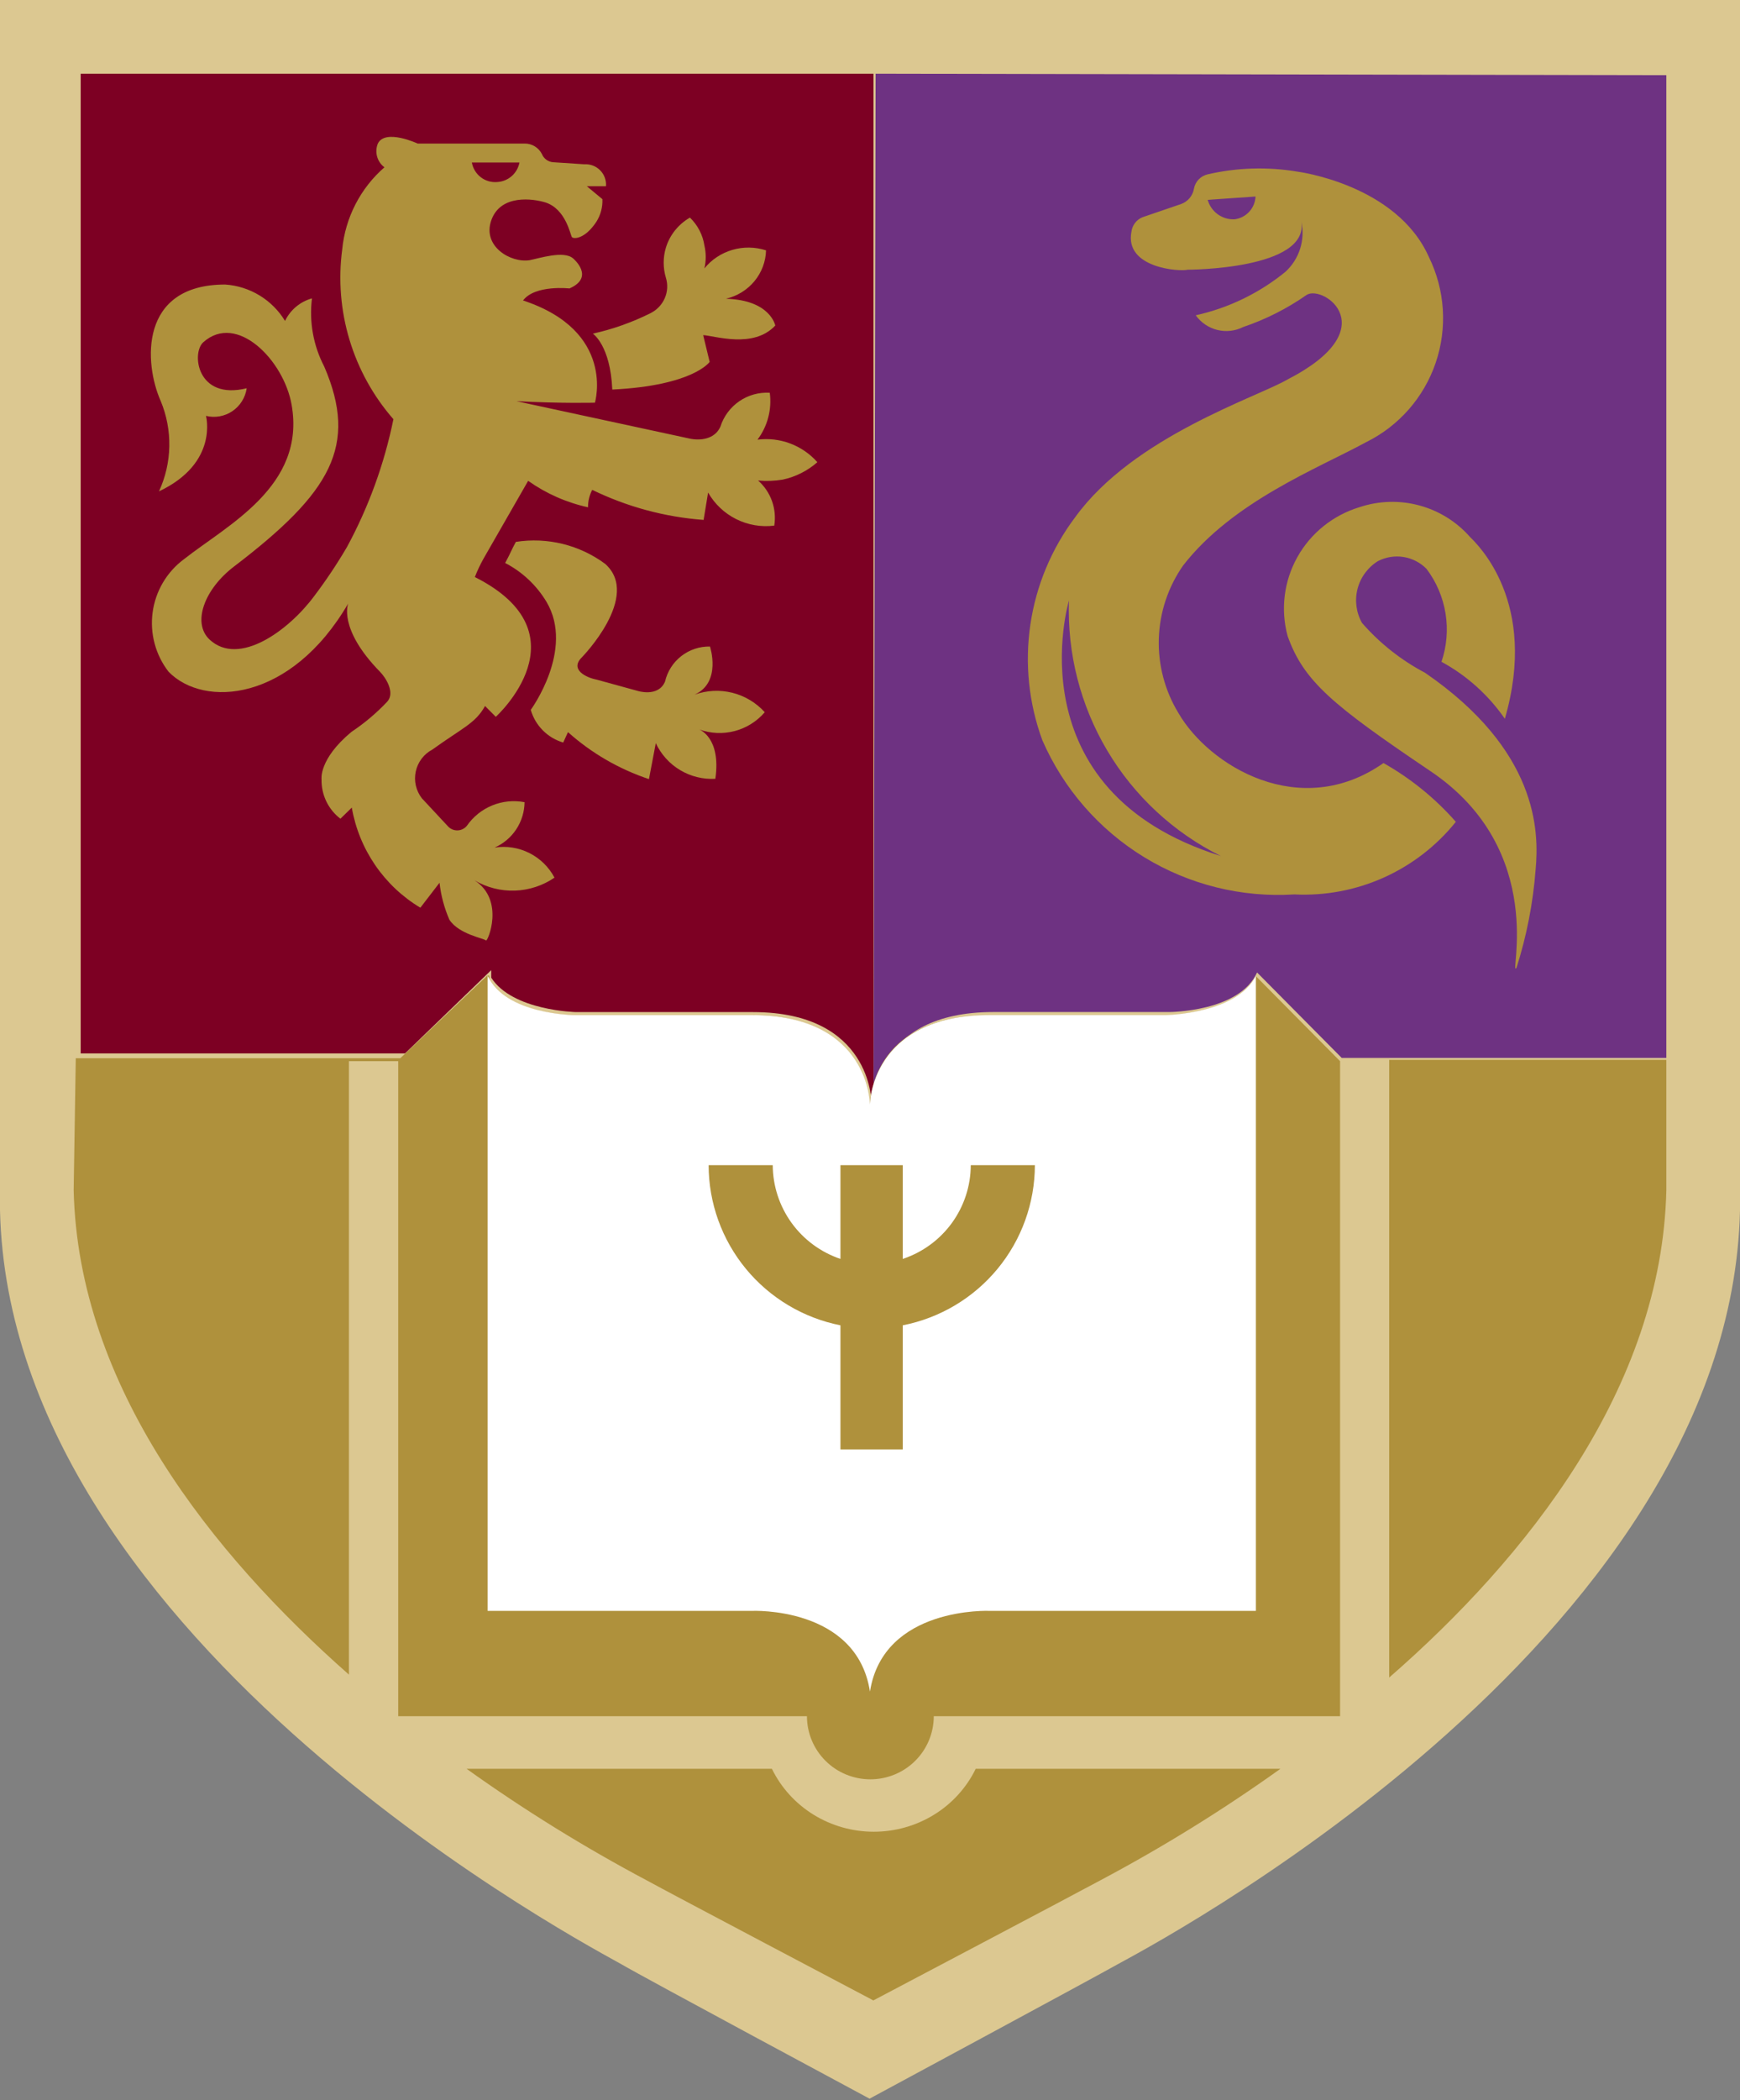
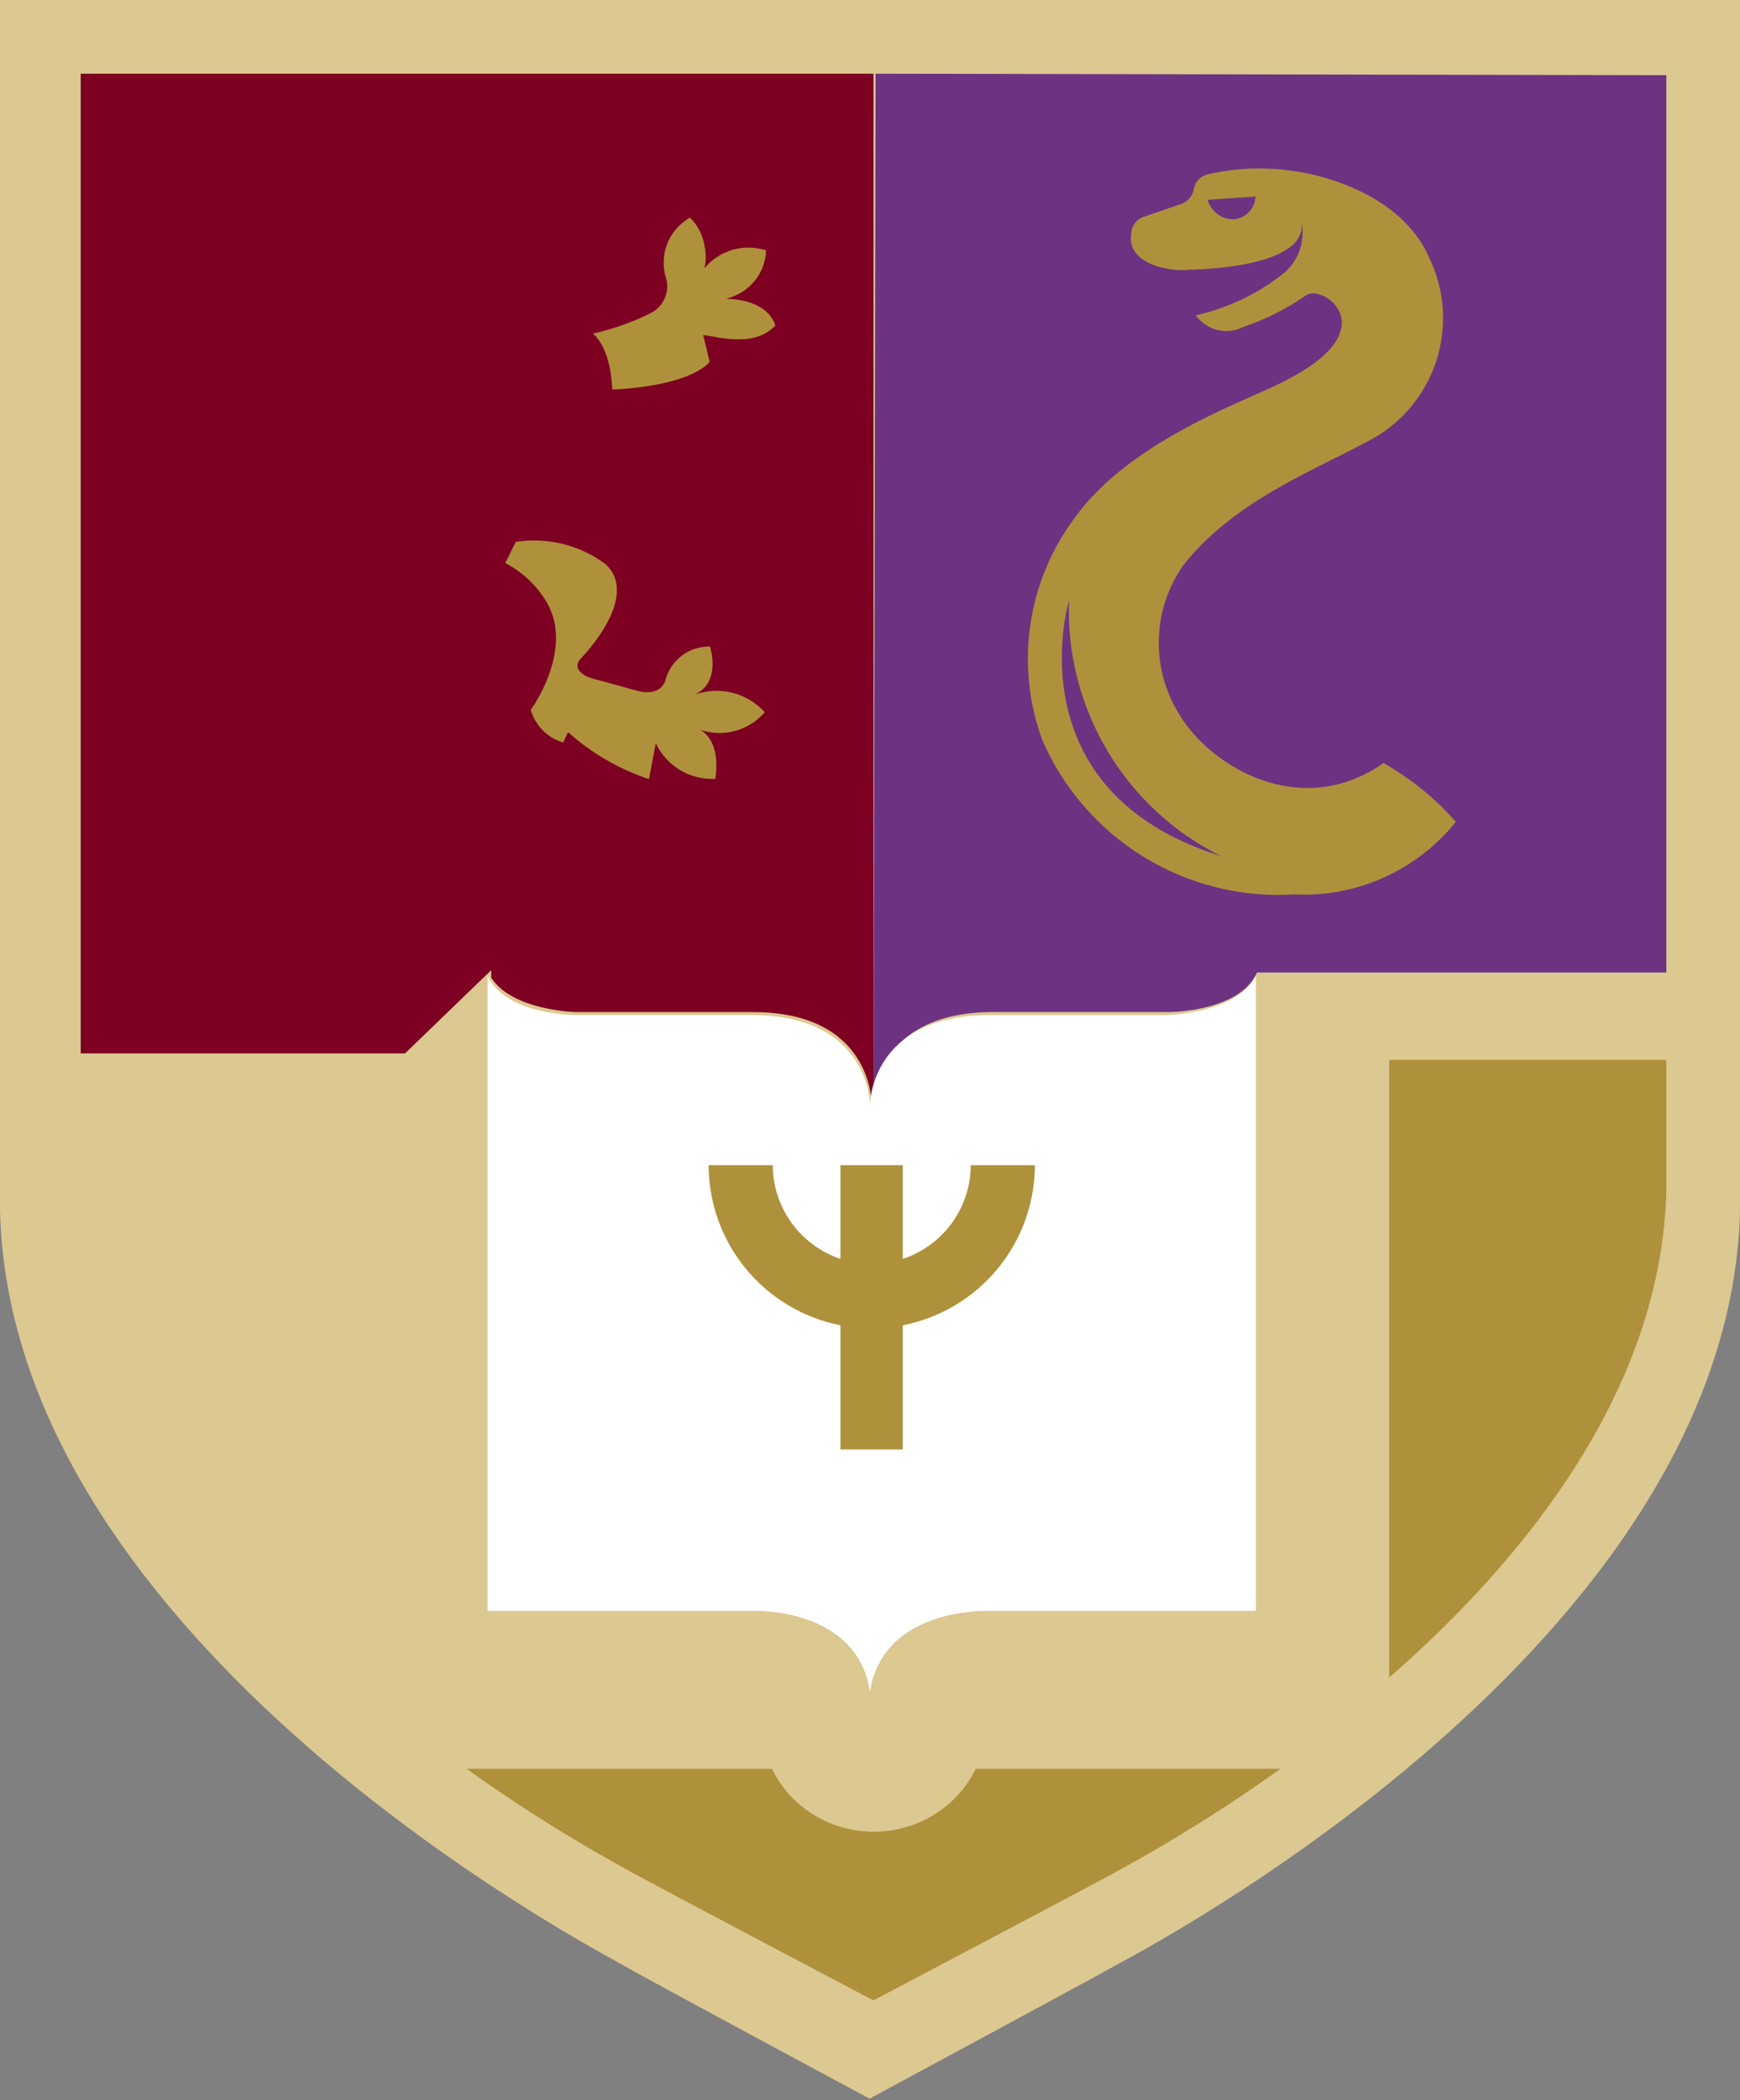
<svg xmlns="http://www.w3.org/2000/svg" width="1216" height="1467" viewBox="0 0 1216 1467" fill="none">
  <rect x="0" y="0" width="1216" height="1467" fill="#808080" stroke="none" />
  <g clip-path="url(#clip0_383_36981)">
    <path d="M608.314 0H0V845.5C7.132 1149.81 419.527 1363.44 434.421 1372.24C449.314 1381.03 607.686 1466.06 607.686 1466.06C607.686 1466.06 765.428 1381.03 780.949 1372.24C796.473 1363.44 1209.08 1149.81 1216 845.5V0H608.314Z" fill="#DCC891" />
-     <path d="M611.915 51.483L610.452 769.806C610.452 769.806 610.452 706.978 694.084 706.978H817.025C817.025 706.978 866.157 706.978 878.494 679.334L937.664 739.021H1164.52V52.531L611.915 51.483Z" fill="#6E3282" />
+     <path d="M611.915 51.483L610.452 769.806C610.452 769.806 610.452 706.978 694.084 706.978H817.025C817.025 706.978 866.157 706.978 878.494 679.334H1164.52V52.531L611.915 51.483Z" fill="#6E3282" />
    <path d="M343.282 678.341V682.945C358.186 706.179 402.677 707.015 402.677 707.015H526.293C608.983 707.015 608.983 769.806 608.983 769.806C609.103 766.344 609.596 762.907 610.452 759.551V51.483H56.387V735.9H283.051L343.282 677.714V678.341Z" fill="#7D0023" />
    <path d="M970.839 740.387V1171.87C1066.94 1088.13 1161.37 969.633 1164.52 831.457V740.387H970.839Z" fill="#AF913C" />
-     <path d="M243.864 741.304H278.307V1198.88H563.937C563.937 1204.67 565.085 1210.4 567.311 1215.75C569.537 1221.1 572.802 1225.96 576.916 1230.06C581.032 1234.15 585.916 1237.4 591.292 1239.61C596.671 1241.83 602.432 1242.97 608.253 1242.97C614.073 1242.97 619.834 1241.83 625.21 1239.61C630.587 1237.4 635.473 1234.15 639.587 1230.06C643.703 1225.96 646.966 1221.1 649.195 1215.75C651.421 1210.4 652.565 1204.67 652.565 1198.88H936.516V741.304L877.501 681.757C864.27 708.501 814.494 709.337 814.494 709.337H691.002C627.993 709.337 613.293 744.02 609.302 761.571C608.444 764.923 607.951 768.355 607.831 771.809C607.831 771.809 607.831 709.129 525.084 709.129H401.381C401.381 709.129 356.857 709.129 341.944 685.101V681.548H340.475L279.778 739.215H52.954L51.484 831.357C54.634 968.63 148.304 1085.64 243.864 1169.84V741.304Z" fill="#AF913C" />
    <path d="M681.889 1235.61C675.481 1248.77 665.39 1259.89 652.781 1267.67C640.175 1275.45 625.571 1279.58 610.662 1279.58C595.752 1279.58 581.147 1275.45 568.541 1267.67C555.935 1259.89 545.842 1248.77 539.433 1235.61H326.064C366.195 1264.31 408.25 1290.35 451.945 1313.54C466.002 1321.34 610.346 1397.42 610.346 1397.42C610.346 1397.42 754.69 1321.34 768.958 1313.54C812.653 1290.35 854.708 1264.31 894.839 1235.61H681.889Z" fill="#AF913C" />
    <path d="M877.677 681.548C864.485 708.278 814.857 709.112 814.857 709.112H691.73C607.971 709.112 607.971 771.76 607.971 771.76C607.971 771.76 607.971 709.112 525.466 709.112H402.128C402.128 709.112 353.128 709.112 340.774 681.548V1125.3H525.466C525.466 1125.3 598.755 1121.95 607.971 1181.68C617.392 1121.95 691.73 1125.3 691.73 1125.3H877.677V681.548Z" fill="white" />
-     <path d="M995.897 469.974C979.167 461.166 964.227 449.354 951.834 435.139C947.767 427.91 946.649 419.407 948.708 411.383C950.768 403.362 955.847 396.426 962.901 392.011C968.402 389.147 974.688 388.125 980.822 389.096C986.956 390.066 992.609 392.979 996.941 397.402C1003.84 406.571 1008.4 417.27 1010.22 428.574C1012.04 439.878 1011.07 451.455 1007.38 462.303C1025.09 471.936 1040.25 485.574 1051.66 502.115C1075.26 420.832 1032.65 380.397 1027.22 375.006C1017.87 364.393 1005.56 356.761 991.849 353.072C978.138 349.382 963.636 349.799 950.162 354.27C931.655 359.858 916.058 372.368 906.666 389.159C897.274 405.953 894.824 425.71 899.833 444.264C911.11 475.988 931.368 492.576 999.239 538.401C1082.77 594.18 1053.95 684.589 1059.8 676.086C1066.91 653.796 1071.39 630.766 1073.17 607.451C1075.67 580.287 1074.63 524.096 995.897 469.974Z" fill="#AF913C" />
    <path d="M966.855 533.042C908.56 573.893 844.831 534.927 823.519 498.055C814.004 482.414 809.253 464.328 809.846 446.017C810.442 427.706 816.355 409.966 826.863 394.979C861.757 350.147 920.887 327.31 954.736 308.874C977.644 297.559 995.137 277.589 1003.36 253.349C1011.59 229.111 1009.88 202.588 998.615 179.611C976.048 128.702 906.68 119.903 906.68 119.903C885.863 116.397 864.564 117.038 843.995 121.789C841.582 122.328 839.383 123.57 837.674 125.36C835.963 127.149 834.818 129.405 834.384 131.845C833.967 134.265 832.916 136.531 831.337 138.409C829.758 140.286 827.708 141.709 825.399 142.529L798.446 151.747C796.384 152.585 794.58 153.957 793.222 155.725C791.863 157.492 790.998 159.59 790.716 161.803C785.7 187.363 824.563 189.876 829.996 188.41C829.996 188.41 915.454 188.41 909.396 154.471C910.835 160.827 910.568 167.453 908.624 173.672C906.677 179.892 903.123 185.483 898.322 189.876C880.075 204.764 858.609 215.167 835.637 220.254C839.297 225.36 844.654 228.989 850.746 230.487C856.836 231.985 863.259 231.253 868.859 228.425C884.61 223.096 899.526 215.548 913.157 206.008C924.856 198.676 968.735 229.682 899.783 265.088C878.68 277.449 792.177 304.892 751.434 361.25C734.881 383.216 724.101 409.002 720.085 436.24C716.067 463.477 718.945 491.288 728.45 517.119C743.248 551.015 768.088 579.527 799.596 598.792C831.104 618.054 867.758 627.135 904.589 624.803C926.052 625.872 947.462 621.837 967.07 613.026C986.681 604.215 1003.93 590.878 1017.42 574.104C1002.98 557.668 985.887 543.787 966.855 533.042ZM862.382 153.214C858.243 153.32 854.186 152.039 850.857 149.572C847.525 147.105 845.11 143.594 843.995 139.596L877.427 137.292C877.253 141.283 875.662 145.08 872.941 148C870.222 150.919 866.552 152.768 862.592 153.214H862.382ZM747.046 419.49C745.724 456.331 755.038 492.769 773.866 524.432C792.695 556.094 820.238 581.635 853.188 597.985C707.138 552.314 747.046 419.49 747.046 419.49Z" fill="#AF913C" />
    <path d="M541.806 227.396C541.806 227.396 538.362 209.544 507.351 208.704C515.182 206.858 522.169 202.544 527.232 196.431C532.292 190.317 535.145 182.747 535.346 174.892C527.71 172.428 519.48 172.315 511.774 174.57C504.069 176.824 497.263 181.336 492.276 187.493C493.497 182.239 493.497 176.785 492.276 171.532C491.156 164.126 487.604 157.273 482.156 152C474.046 156.69 468.05 164.189 465.36 173.001C463.301 179.858 463.301 187.147 465.36 194.003C466.824 198.71 466.549 203.769 464.581 208.297C462.614 212.826 459.079 216.538 454.593 218.785C441.83 225.161 428.302 229.959 414.323 233.066C414.323 233.066 426.598 241.257 427.89 272.129C484.524 269.398 495.939 252.808 495.939 252.808L491.416 234.116C499.599 234.536 526.518 243.777 541.806 227.396Z" fill="#AF913C" />
    <path d="M534.452 497.533C528.413 490.852 520.519 486.118 511.774 483.936C503.027 481.754 493.828 482.222 485.351 485.282C504.493 476.768 496.17 451.639 496.17 451.639C488.91 451.504 481.828 453.865 476.106 458.327C470.386 462.789 466.378 469.079 464.755 476.142C459.969 487.359 445.407 482.58 445.407 482.58L416.696 474.691C410.037 473.443 397.762 467.836 406.708 459.116C406.708 459.116 448.319 416.544 422.938 393.908C414.075 387.343 403.991 382.604 393.275 379.966C382.562 377.328 371.427 376.842 360.522 378.541C357.193 384.562 357.193 385.602 353.032 393.285C365.013 399.5 375.026 408.919 381.951 420.488C401.716 453.923 370.924 495.873 370.924 495.873C372.476 501.276 375.366 506.202 379.331 510.193C383.295 514.187 388.203 517.116 393.602 518.715L396.931 511.446C413.357 526.121 432.614 537.286 453.521 544.258L458.304 519.132C461.952 526.96 467.866 533.518 475.282 537.96C482.698 542.402 491.279 544.523 499.916 544.05C504.076 515.184 488.68 509.578 488.68 509.578C496.633 512.451 505.272 512.836 513.449 510.686C521.627 508.533 528.953 503.946 534.452 497.533Z" fill="#AF913C" />
-     <path d="M546.952 335.055C555.945 333.135 564.3 328.943 571.226 322.875C566.05 317.036 559.534 312.549 552.243 309.803C544.952 307.06 537.102 306.141 529.377 307.126C536.425 297.768 539.509 285.993 537.955 274.368C530.392 273.912 522.892 275.996 516.641 280.293C510.389 284.591 505.741 290.855 503.431 298.097C497.991 310.066 482.507 306.496 482.507 306.496L360.936 280.247C392.322 281.926 415.759 281.296 415.759 281.296C415.759 281.296 430.613 231.317 365.54 209.898C373.91 198.768 397.973 201.498 397.973 201.498C416.176 193.518 400.483 180.498 400.483 180.498C393.996 174.828 376.629 180.498 370.142 181.758C356.96 183.858 336.874 172.099 343.361 153.829C349.848 135.559 372.444 138.709 381.233 141.439C395.462 146.059 398.6 164.119 399.647 165.589C400.692 167.059 408.645 167.269 416.804 154.879C419.765 150.179 421.224 144.684 420.988 139.129L410.108 130.099H423.499C423.653 128.065 423.371 126.021 422.67 124.105C421.972 122.19 420.871 120.447 419.441 118.995C418.015 117.542 416.294 116.413 414.394 115.685C412.496 114.956 410.464 114.644 408.434 114.77L386.254 113.3C384.607 113.122 383.037 112.502 381.711 111.504C380.385 110.506 379.353 109.168 378.723 107.63C377.588 105.388 375.847 103.51 373.702 102.211C371.557 100.912 369.09 100.243 366.587 100.28H291.887C291.887 100.28 269.288 89.78 264.056 100.28C262.884 103.166 262.7 106.361 263.534 109.364C264.367 112.367 266.169 115.006 268.66 116.869C251.879 131.487 241.321 152.004 239.157 174.198C236.347 195.392 238.086 216.944 244.258 237.407C250.43 257.871 260.888 276.773 274.939 292.845C268.579 324.04 257.647 354.116 242.505 382.094C235.514 394.019 227.829 405.519 219.488 416.534C201.702 440.474 166.968 465.883 146.462 446.772C134.117 435.223 142.696 411.494 163.829 395.534C231.206 344.087 250.457 311.537 226.602 256.096C218.968 241.456 215.975 224.824 218.023 208.428C213.949 209.558 210.161 211.547 206.914 214.263C203.666 216.979 201.033 220.359 199.192 224.177C194.753 216.889 188.635 210.776 181.353 206.354C174.07 201.933 165.836 199.331 157.343 198.768C97.081 198.768 100.638 253.997 112.356 280.247C116.504 290.261 118.534 301.034 118.318 311.877C118.102 322.723 115.644 333.405 111.1 343.246C152.949 323.505 143.951 290.536 143.951 290.536C147.095 291.301 150.362 291.399 153.545 290.82C156.728 290.244 159.756 289.009 162.435 287.19C165.114 285.37 167.385 283.01 169.102 280.259C170.819 277.511 171.946 274.429 172.408 271.217C137.465 279.827 133.698 246.436 142.068 239.087C165.503 218.088 198.355 251.688 203.795 282.767C213.838 339.676 158.808 366.764 128.467 390.704C122.561 395.107 117.59 400.65 113.847 407.005C110.104 413.362 107.664 420.405 106.67 427.721C105.676 435.037 106.148 442.477 108.058 449.609C109.969 456.738 113.28 463.414 117.796 469.244C142.487 494.652 203.376 490.242 243.342 421.575C243.342 421.575 236.018 439.003 265.522 469.244C269.498 473.233 276.402 483.944 270.543 490.242C263.06 498.163 254.708 505.209 245.644 511.243C222.627 530.353 224.719 544.423 224.719 544.423C224.596 549.725 225.727 554.984 228.018 559.765C230.309 564.548 233.696 568.716 237.902 571.932L245.853 564.161C248.361 578.591 253.938 592.305 262.207 604.374C270.477 616.441 281.242 626.576 293.769 634.09L307.16 616.659C308.148 625.571 310.475 634.279 314.066 642.49C320.762 652.779 338.548 655.51 339.592 656.979C340.639 658.45 353.194 628.841 331.642 614.98C340.178 620.001 349.96 622.487 359.848 622.153C369.737 621.818 379.328 618.677 387.509 613.09C383.569 605.664 377.423 599.653 369.924 595.889C362.427 592.126 353.947 590.797 345.663 592.092C351.819 589.385 357.068 584.955 360.779 579.331C364.491 573.707 366.506 567.127 366.587 560.383C358.977 558.921 351.108 559.711 343.939 562.658C336.768 565.602 330.607 570.576 326.202 576.97C325.378 577.946 324.351 578.728 323.194 579.265C322.039 579.802 320.781 580.079 319.506 580.079C318.232 580.079 316.974 579.802 315.817 579.265C314.662 578.728 313.635 577.946 312.811 576.97L294.816 557.652C292.784 555.033 291.347 551.998 290.612 548.762C289.874 545.526 289.854 542.167 290.553 538.924C291.252 535.68 292.651 532.628 294.654 529.985C296.655 527.345 299.209 525.175 302.139 523.633C323.064 508.511 332.269 505.364 338.965 493.184L346.499 500.742C346.499 500.742 410.527 442.784 331.853 403.095C333.625 398.539 335.724 394.117 338.129 389.866L369.098 335.896C381.677 344.798 395.906 351.081 410.947 354.376C410.903 350.135 411.91 345.95 413.874 342.196C438.267 354.065 464.679 361.189 491.713 363.195L494.853 344.084C499.438 352.079 506.27 358.534 514.498 362.643C522.725 366.752 531.978 368.333 541.095 367.186C542.017 361.405 541.463 355.484 539.487 349.975C537.511 344.467 534.177 339.551 529.796 335.685C535.518 336.21 541.284 335.996 546.952 335.055ZM329.759 113.509H363.03C362.334 117.192 360.434 120.536 357.629 123.009C354.822 125.483 351.272 126.944 347.545 127.159C343.415 127.538 339.293 126.345 335.998 123.817C332.703 121.288 330.477 117.609 329.759 113.509Z" fill="#AF913C" />
    <path d="M723.226 813.936H678.425C678.374 828.447 673.757 842.573 665.228 854.323C656.699 866.074 644.688 874.856 630.891 879.43V813.936H587.35V879.43C573.609 874.794 561.662 865.991 553.177 854.247C544.692 842.507 540.095 828.412 540.027 813.936H495.226C495.253 840.339 504.449 865.917 521.245 886.317C538.041 906.717 561.402 920.676 587.35 925.82V1012.52H630.891V925.82C656.878 920.718 680.286 906.778 697.126 886.373C713.964 865.971 723.189 840.369 723.226 813.936Z" fill="#AF913C" />
  </g>
  <defs>
    <clipPath id="clip0_383_36981">
      <rect width="304" height="366.516" fill="white" transform="scale(4)" />
    </clipPath>
  </defs>
</svg>